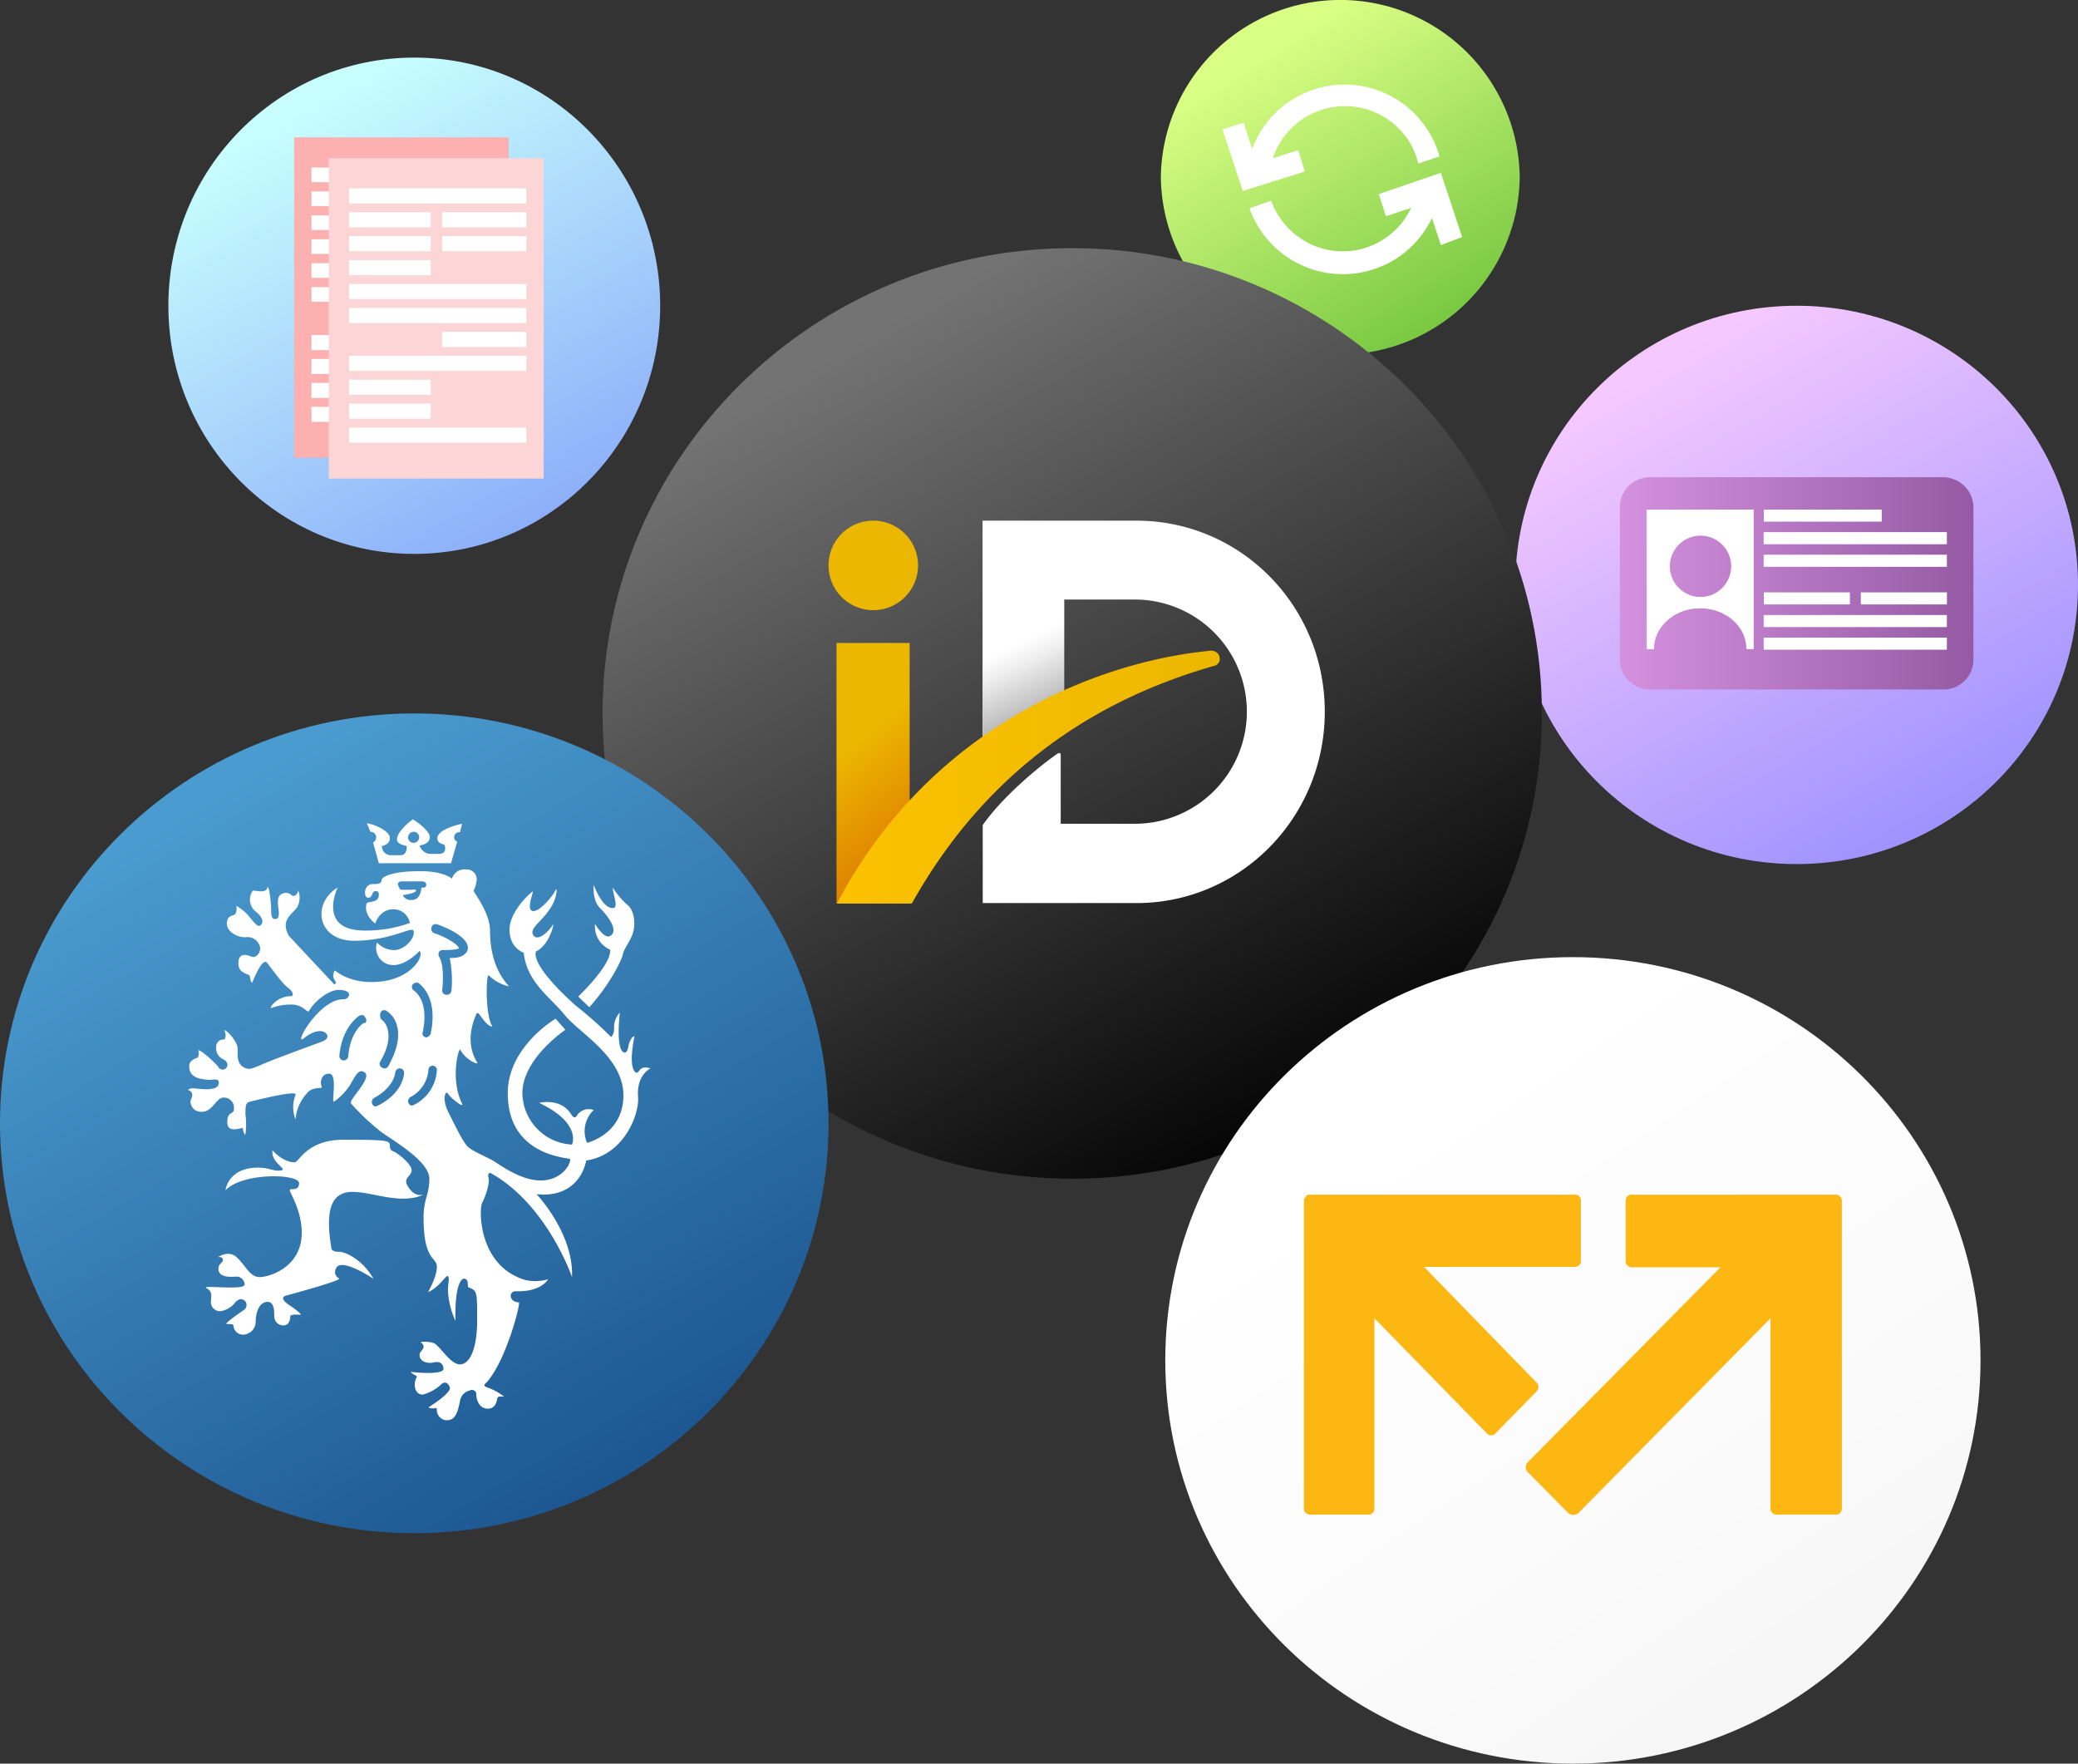
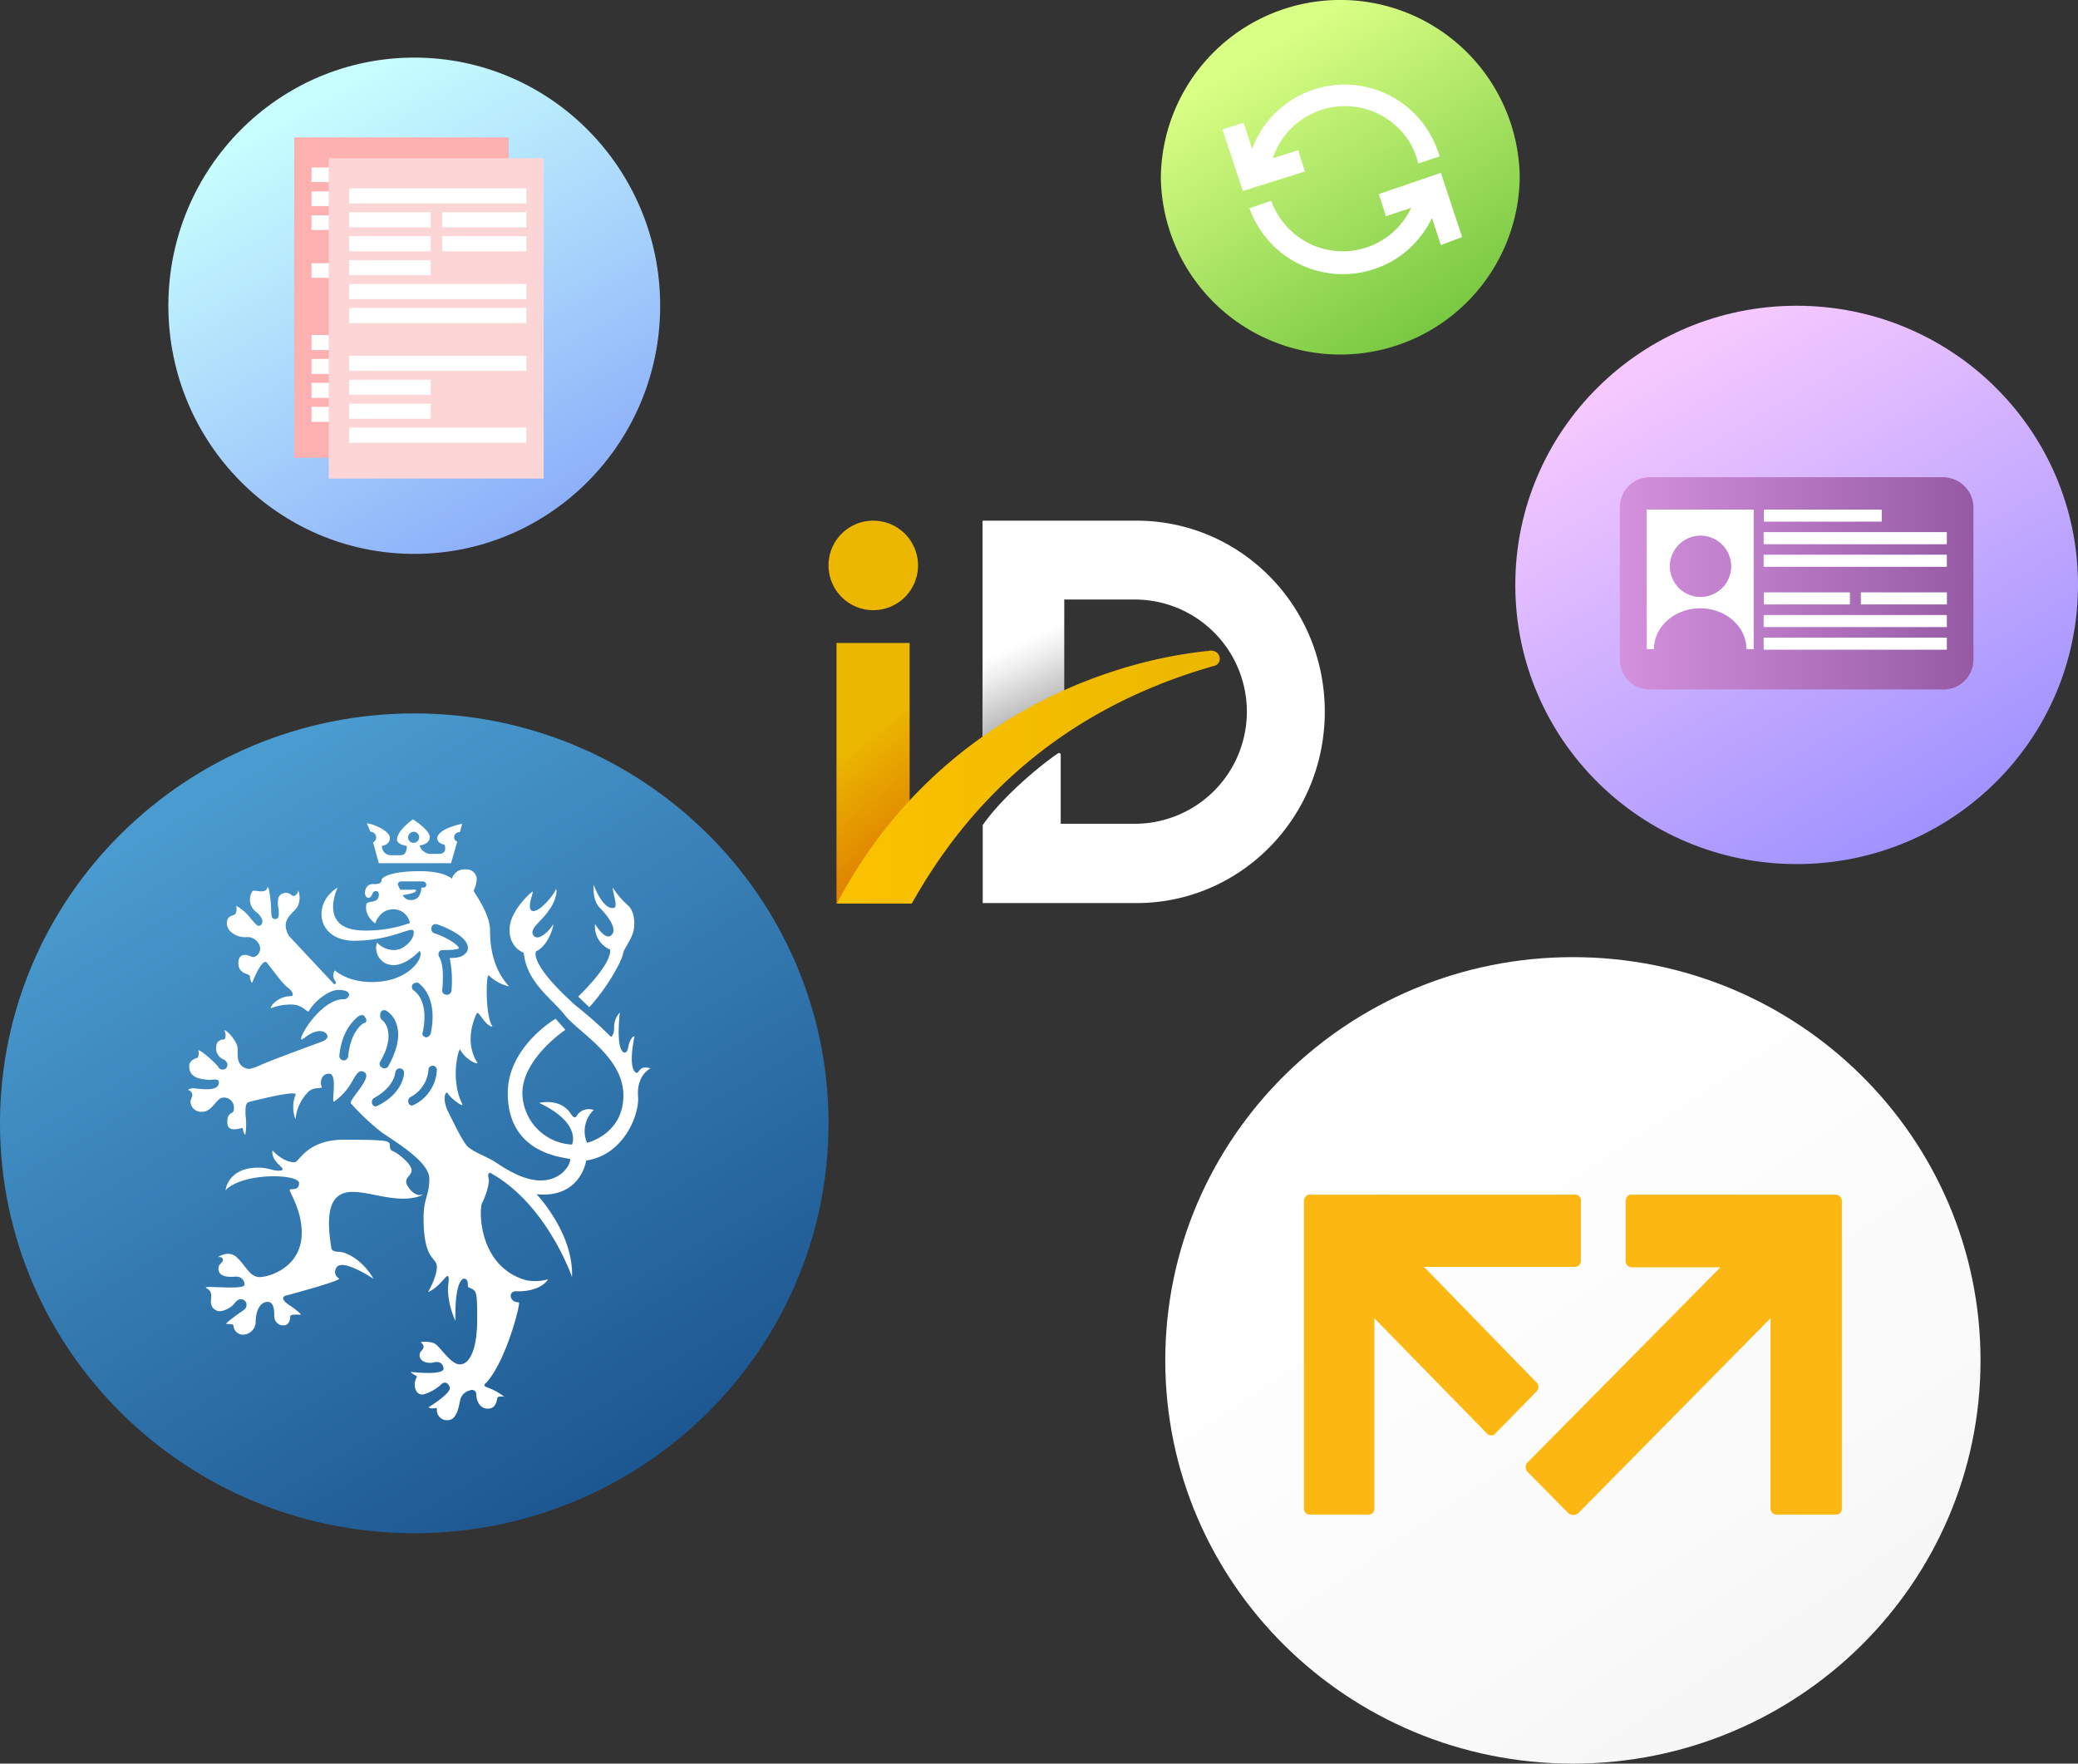
<svg xmlns="http://www.w3.org/2000/svg" id="a4ecd5c3-6632-49ef-b349-4565ca16975d" data-name="Vrstva 1" viewBox="0 0 469 398">
  <rect x="0" y="0" width="469" height="398" fill="#333333" stroke="none" />
  <defs>
    <style>
      .a6c41e1e-6133-4625-aa8d-08171e177071, .a9ad88bb-c32d-42b2-84d0-2cd5de2a6c13, .ae082b1e-097e-41cf-89d7-1c7ef2fc6298, .af58eaf4-b7f7-47db-87cc-effbccac64b9, .b2717d07-b207-49bf-985b-2fec3717cfa6, .b595cb37-4164-4989-a9ee-5bf98898b6f3, .ba88e72f-a2ce-4bbe-b2a6-d384b6a30d0c, .bec34c39-24b8-44a0-a75c-698f28e648bc, .e4236f69-0772-4a76-b5d7-d9499de8fce6, .f4194a71-2e76-4e7a-a0e8-44bf1d2b526e {
        fill-rule: evenodd;
      }

      .a6c41e1e-6133-4625-aa8d-08171e177071 {
        fill: url(#e9259533-3fd6-4657-817b-e29f25f3068e);
      }

      .a9ad88bb-c32d-42b2-84d0-2cd5de2a6c13, .f045ac7d-6fbe-429d-9092-bf2bbce3559e {
        fill: #fff;
      }

      .b2717d07-b207-49bf-985b-2fec3717cfa6 {
        fill: url(#ab99654c-850f-4ff8-ac94-cc957de73f34);
      }

      .e4236f69-0772-4a76-b5d7-d9499de8fce6 {
        fill: #fcb0b0;
      }

      .b595cb37-4164-4989-a9ee-5bf98898b6f3 {
        fill: #fcd6d6;
      }

      .bec34c39-24b8-44a0-a75c-698f28e648bc {
        fill: url(#f94a86b1-d438-44ef-981e-a3509a43e43c);
      }

      .ae082b1e-097e-41cf-89d7-1c7ef2fc6298 {
        fill: url(#f803c51b-9b8a-4b65-944d-bd5b6b6cd4c4);
      }

      .fd35d361-4131-4e1d-882d-ee44706518a9 {
        fill: url(#ef5c06dd-c750-4a37-8b4f-74496fb8096d);
      }

      .ff43d236-f8af-4d12-b87d-1dea1e2cd3d1 {
        fill: url(#b0d6784f-27cd-4be5-9971-dba276a81b56);
      }

      .b6317737-2d4e-4856-abe1-ed9e490b5066 {
        fill: url(#f2eedaf4-872e-4c96-8253-e3c667c98aea);
      }

      .a89bc58c-6721-4625-9871-498f5c2e5f71 {
        fill: #ebb700;
      }

      .af58eaf4-b7f7-47db-87cc-effbccac64b9 {
        fill: url(#adcc0b2c-d489-4392-9059-d62620e6c056);
      }

      .f4194a71-2e76-4e7a-a0e8-44bf1d2b526e {
        fill: #fcb713;
      }

      .ba88e72f-a2ce-4bbe-b2a6-d384b6a30d0c {
        fill: url(#e053b751-5923-4333-bfb2-5e3b33ceef01);
      }

      .e963927e-7fe7-4747-a050-491071776715 {
        fill: url(#b7de0a9c-cebe-4809-b9c4-c42bb0dfc579);
      }
    </style>
    <linearGradient id="e9259533-3fd6-4657-817b-e29f25f3068e" data-name="Nepojmenovaný přechod" x1="-632.813" y1="443.573" x2="-632.326" y2="442.801" gradientTransform="matrix(81, 0, 0, -80, 51542, 35497.078)" gradientUnits="userSpaceOnUse">
      <stop offset="0" stop-color="#daff85" />
      <stop offset="1" stop-color="#7ac943" />
    </linearGradient>
    <linearGradient id="ab99654c-850f-4ff8-ac94-cc957de73f34" data-name="Nepojmenovaný přechod 2" x1="-634.959" y1="445.389" x2="-634.456" y2="444.504" gradientTransform="matrix(111, 0, 0, -112, 70548, 49906.55)" gradientUnits="userSpaceOnUse">
      <stop offset="0" stop-color="#c8fffe" />
      <stop offset="1" stop-color="#8aabf9" />
    </linearGradient>
    <linearGradient id="f94a86b1-d438-44ef-981e-a3509a43e43c" data-name="Nepojmenovaný přechod 3" x1="-635.69" y1="445.871" x2="-635.178" y2="445.001" gradientTransform="matrix(127, 0, 0, -126, 81108, 56261.007)" gradientUnits="userSpaceOnUse">
      <stop offset="0" stop-color="#f5c8ff" />
      <stop offset="1" stop-color="#9b90ff" />
    </linearGradient>
    <linearGradient id="f803c51b-9b8a-4b65-944d-bd5b6b6cd4c4" data-name="Nepojmenovaný přechod 4" x1="-637.714" y1="447.439" x2="-637.201" y2="446.57" gradientTransform="matrix(212, 0, 0, -210, 135387, 94038.759)" gradientUnits="userSpaceOnUse">
      <stop offset="0" stop-color="#737373" />
      <stop offset="1" />
    </linearGradient>
    <linearGradient id="ef5c06dd-c750-4a37-8b4f-74496fb8096d" data-name="Nepojmenovaný přechod 5" x1="-605.611" y1="439.062" x2="-605.758" y2="439.883" gradientTransform="matrix(18.387, 0, 0, -49.637, 11367.067, 21954.391)" gradientUnits="userSpaceOnUse">
      <stop offset="0.006" stop-color="#bebebe" />
      <stop offset="0.042" stop-color="#c5c5c5" />
      <stop offset="0.274" stop-color="#efefef" />
      <stop offset="0.393" stop-color="#fff" />
    </linearGradient>
    <linearGradient id="b0d6784f-27cd-4be5-9971-dba276a81b56" data-name="Nepojmenovaný přechod 6" x1="-601.684" y1="440.626" x2="-601.852" y2="441.354" gradientTransform="matrix(16.548, 0, 0, -58.829, 10155.356, 26117.357)" gradientUnits="userSpaceOnUse">
      <stop offset="0" stop-color="#df8200" />
      <stop offset="0.529" stop-color="#e8a800" />
      <stop offset="0.714" stop-color="#ebb700" />
      <stop offset="1" stop-color="#ebb700" />
    </linearGradient>
    <linearGradient id="f2eedaf4-872e-4c96-8253-e3c667c98aea" data-name="Nepojmenovaný přechod 7" x1="-633.583" y1="440.721" x2="-632.583" y2="440.721" gradientTransform="matrix(86.419, 0, 0, -56.99, 54942.649, 25292.113)" gradientUnits="userSpaceOnUse">
      <stop offset="0" stop-color="#fcc200" />
      <stop offset="0.941" stop-color="#ecb800" />
      <stop offset="1" stop-color="#ebb700" />
    </linearGradient>
    <linearGradient id="adcc0b2c-d489-4392-9059-d62620e6c056" data-name="Nepojmenovaný přechod 28" x1="-636.764" y1="446.305" x2="-637.222" y2="446.977" gradientTransform="matrix(184, 0, 0, -182, 117566, 81601.836)" gradientUnits="userSpaceOnUse">
      <stop offset="0" stop-color="#f7f7f7" />
      <stop offset="0.246" stop-color="#fafafa" />
      <stop offset="1" stop-color="#fff" />
    </linearGradient>
    <linearGradient id="e053b751-5923-4333-bfb2-5e3b33ceef01" data-name="Nepojmenovaný přechod 9" x1="-637.309" y1="447.119" x2="-636.792" y2="446.245" gradientTransform="matrix(187, 0, 0, -185, 119226, 82896.508)" gradientUnits="userSpaceOnUse">
      <stop offset="0" stop-color="#4a9bcf" />
      <stop offset="1" stop-color="#1a538e" />
    </linearGradient>
    <linearGradient id="b7de0a9c-cebe-4809-b9c4-c42bb0dfc579" data-name="Nepojmenovaný přechod 10" x1="365.6" y1="575.65" x2="445.4" y2="575.65" gradientTransform="translate(0 -444)" gradientUnits="userSpaceOnUse">
      <stop offset="0" stop-color="#d491de" />
      <stop offset="1" stop-color="#955aa3" />
    </linearGradient>
  </defs>
  <g>
    <g>
      <path class="a6c41e1e-6133-4625-aa8d-08171e177071" d="M262,40a40.503,40.503,0,0,0,81,0,40.503,40.503,0,0,0-81,0" transform="translate(0 0)" />
      <path class="a9ad88bb-c32d-42b2-84d0-2cd5de2a6c13" d="M330,53.5,325.2,39l-14,4.8,1.6,5,5.7-1.9a17.076,17.076,0,0,1-22.7,8.2c-.1-.1-.3-.1-.4-.2a17.403,17.403,0,0,1-8.5-9.6L282,47a22.367,22.367,0,0,0,28.5,13.6,21.83,21.83,0,0,0,8.4-5.3,23.282,23.282,0,0,0,4.3-6.1l2,6.1Z" transform="translate(0 0)" />
      <path class="a9ad88bb-c32d-42b2-84d0-2cd5de2a6c13" d="M293,33.9l-5.7,1.8a16.577,16.577,0,0,1,4.2-6.8,17.142,17.142,0,0,1,24.1,0,16.388,16.388,0,0,1,4.5,8l4.8-1.6a22.265,22.265,0,0,0-42.3-1.7l-1.9-5.9-4.8,1.5,4.6,13.9,14-4.4Z" transform="translate(0 0)" />
    </g>
    <g>
      <path class="b2717d07-b207-49bf-985b-2fec3717cfa6" d="M149,69c0,30.9-24.8,56-55.5,56S38,99.9,38,69,62.8,13,93.5,13,149,38.1,149,69" transform="translate(0 0)" />
      <g>
        <polygon class="e4236f69-0772-4a76-b5d7-d9499de8fce6" points="66.4 103.3 114.8 103.3 114.8 31 66.4 31 66.4 103.3" />
        <polygon class="a9ad88bb-c32d-42b2-84d0-2cd5de2a6c13" points="70.3 41.1 110.3 41.1 110.3 37.8 70.3 37.8 70.3 41.1" />
        <polygon class="a9ad88bb-c32d-42b2-84d0-2cd5de2a6c13" points="70.3 62.7 110.3 62.7 110.3 59.4 70.3 59.4 70.3 62.7" />
        <polygon class="a9ad88bb-c32d-42b2-84d0-2cd5de2a6c13" points="70.3 79 110.3 79 110.3 75.6 70.3 75.6 70.3 79" />
        <polygon class="a9ad88bb-c32d-42b2-84d0-2cd5de2a6c13" points="70.3 95.2 110.3 95.2 110.3 91.8 70.3 91.8 70.3 95.2" />
-         <polygon class="a9ad88bb-c32d-42b2-84d0-2cd5de2a6c13" points="70.3 68.1 110.3 68.1 110.3 64.8 70.3 64.8 70.3 68.1" />
        <polygon class="a9ad88bb-c32d-42b2-84d0-2cd5de2a6c13" points="70.3 46.5 89.3 46.5 89.3 43.2 70.3 43.2 70.3 46.5" />
        <polygon class="a9ad88bb-c32d-42b2-84d0-2cd5de2a6c13" points="91.9 46.5 110.3 46.5 110.3 43.2 91.9 43.2 91.9 46.5" />
        <polygon class="a9ad88bb-c32d-42b2-84d0-2cd5de2a6c13" points="70.3 51.9 89.3 51.9 89.3 48.6 70.3 48.6 70.3 51.9" />
        <polygon class="a9ad88bb-c32d-42b2-84d0-2cd5de2a6c13" points="91.9 51.9 110.3 51.9 110.3 48.6 91.9 48.6 91.9 51.9" />
-         <polygon class="a9ad88bb-c32d-42b2-84d0-2cd5de2a6c13" points="70.3 57.3 89.3 57.3 89.3 54 70.3 54 70.3 57.3" />
        <polygon class="a9ad88bb-c32d-42b2-84d0-2cd5de2a6c13" points="70.3 84.4 89.3 84.4 89.3 81 70.3 81 70.3 84.4" />
        <polygon class="a9ad88bb-c32d-42b2-84d0-2cd5de2a6c13" points="70.3 89.8 89.3 89.8 89.3 86.4 70.3 86.4 70.3 89.8" />
        <polygon class="a9ad88bb-c32d-42b2-84d0-2cd5de2a6c13" points="91.9 73.6 110.3 73.6 110.3 70.2 91.9 70.2 91.9 73.6" />
        <polygon class="b595cb37-4164-4989-a9ee-5bf98898b6f3" points="74.2 108 122.7 108 122.7 35.7 74.2 35.7 74.2 108" />
        <polygon class="a9ad88bb-c32d-42b2-84d0-2cd5de2a6c13" points="78.8 45.9 118.8 45.9 118.8 42.5 78.8 42.5 78.8 45.9" />
        <polygon class="a9ad88bb-c32d-42b2-84d0-2cd5de2a6c13" points="78.8 67.5 118.8 67.5 118.8 64.1 78.8 64.1 78.8 67.5" />
        <polygon class="a9ad88bb-c32d-42b2-84d0-2cd5de2a6c13" points="78.8 83.7 118.8 83.7 118.8 80.3 78.8 80.3 78.8 83.7" />
        <polygon class="a9ad88bb-c32d-42b2-84d0-2cd5de2a6c13" points="78.8 99.9 118.8 99.9 118.8 96.5 78.8 96.5 78.8 99.9" />
        <polygon class="a9ad88bb-c32d-42b2-84d0-2cd5de2a6c13" points="78.8 72.9 118.8 72.9 118.8 69.5 78.8 69.5 78.8 72.9" />
        <polygon class="a9ad88bb-c32d-42b2-84d0-2cd5de2a6c13" points="78.8 51.3 97.2 51.3 97.2 47.9 78.8 47.9 78.8 51.3" />
        <polygon class="a9ad88bb-c32d-42b2-84d0-2cd5de2a6c13" points="99.8 51.3 118.8 51.3 118.8 47.9 99.8 47.9 99.8 51.3" />
        <polygon class="a9ad88bb-c32d-42b2-84d0-2cd5de2a6c13" points="78.8 56.7 97.2 56.7 97.2 53.3 78.8 53.3 78.8 56.7" />
        <polygon class="a9ad88bb-c32d-42b2-84d0-2cd5de2a6c13" points="99.8 56.7 118.8 56.7 118.8 53.3 99.8 53.3 99.8 56.7" />
        <polygon class="a9ad88bb-c32d-42b2-84d0-2cd5de2a6c13" points="78.8 62.1 97.2 62.1 97.2 58.7 78.8 58.7 78.8 62.1" />
        <polygon class="a9ad88bb-c32d-42b2-84d0-2cd5de2a6c13" points="78.8 89.1 97.2 89.1 97.2 85.7 78.8 85.7 78.8 89.1" />
        <polygon class="a9ad88bb-c32d-42b2-84d0-2cd5de2a6c13" points="78.8 94.5 97.2 94.5 97.2 91.1 78.8 91.1 78.8 94.5" />
-         <polygon class="a9ad88bb-c32d-42b2-84d0-2cd5de2a6c13" points="99.8 78.3 118.8 78.3 118.8 74.9 99.8 74.9 99.8 78.3" />
      </g>
    </g>
    <path class="bec34c39-24b8-44a0-a75c-698f28e648bc" d="M469,132c0,34.8-28.4,63-63.5,63S342,166.8,342,132s28.4-63,63.5-63S469,97.2,469,132" transform="translate(0 0)" />
    <g>
-       <path class="ae082b1e-097e-41cf-89d7-1c7ef2fc6298" d="M348,161c0,58-47.5,105-106,105S136,219,136,161,183.5,56,242,56s106,47,106,105" transform="translate(0 0)" />
      <g>
        <path class="f045ac7d-6fbe-429d-9092-bf2bbce3559e" d="M256.5,117.5H221.8v49.9a107.666,107.666,0,0,1,17.6-10.5V135.3h17.1a25.303,25.303,0,0,1,0,50.6H239.4V170.3c0-.4-.4-.4-.6-.3-4.4,3-12.6,9.9-17,16.2v17.6h34.7c23.5,0,42.5-19.3,42.5-43.2S280,117.5,256.5,117.5Z" transform="translate(0 0)" />
        <polygon class="fd35d361-4131-4e1d-882d-ee44706518a9" points="240.2 156.7 221.8 167.1 221.8 117.5 240.2 135.2 240.2 156.7" />
        <rect class="ff43d236-f8af-4d12-b87d-1dea1e2cd3d1" x="188.8" y="145.1" width="16.5" height="58.8" />
        <path class="b6317737-2d4e-4856-abe1-ed9e490b5066" d="M275.3,148.7a1.901,1.901,0,0,0-.5-1.3,2.272,2.272,0,0,0-2.1-.5c-26,2.6-63.3,17.9-83.8,57h16.9c18-32.2,44.3-46.8,68.1-53.6A1.627,1.627,0,0,0,275.3,148.7Z" transform="translate(0 0)" />
        <path class="a89bc58c-6721-4625-9871-498f5c2e5f71" d="M197.1,117.5A10.1,10.1,0,1,1,187,127.6h0A10.072,10.072,0,0,1,197.1,117.5Z" transform="translate(0 0)" />
      </g>
      <g>
        <path class="af58eaf4-b7f7-47db-87cc-effbccac64b9" d="M447,307c0,50.3-41.2,91-92,91s-92-40.7-92-91,41.2-91,92-91,92,40.7,92,91" transform="translate(0 0)" />
        <path class="f4194a71-2e76-4e7a-a0e8-44bf1d2b526e" d="M415.5,270.3a1.445,1.445,0,0,0-1-.7H368.1c-.7,0-1.2.7-1.2,1.6v13.2a1.456,1.456,0,0,0,1.2,1.6h20.2l-43.5,44a1.569,1.569,0,0,0,0,2.2l9.2,9.3a1.801,1.801,0,0,0,2.2,0l43.4-44v43.1a1.383,1.383,0,0,0,1.6,1.2h13a1.303,1.303,0,0,0,1.5-1.2V270.9a1.072,1.072,0,0,0-.2-.6" transform="translate(0 0)" />
        <path class="f4194a71-2e76-4e7a-a0e8-44bf1d2b526e" d="M355.6,269.6H295.5a1.013,1.013,0,0,0-.9.6.908.908,0,0,0-.3.7v69.7a1.342,1.342,0,0,0,1.5,1.2h12.9a1.303,1.303,0,0,0,1.5-1.2V297.5l25.5,26.1a1.3,1.3,0,0,0,1.9-.2h0l9.1-9.3a1.426,1.426,0,0,0,.2-2l-25.5-26.2h34.2a1.383,1.383,0,0,0,1.2-1.6V271.1a1.278,1.278,0,0,0-1.2-1.5" transform="translate(0 0)" />
      </g>
      <g>
        <path class="ba88e72f-a2ce-4bbe-b2a6-d384b6a30d0c" d="M187,253.5c0,51.1-41.9,92.5-93.5,92.5S0,304.6,0,253.5,41.9,161,93.5,161,187,202.4,187,253.5" transform="translate(0 0)" />
        <path class="a9ad88bb-c32d-42b2-84d0-2cd5de2a6c13" d="M95.3,269.6c-.6.2-1.9.2-3.2-1.8s.8-2.3.8-3.7-3.1-3.9-4.2-4.3-.4-1.6-1-2-1.7-.6-10.1-.6-10.1,5.1-11.1,5.1c-2.7,0-5-2.7-5-2.7-.4,2.7,3.2,4.1,2.1,4.5-1.7.4-2.7-.6-5.3-.6-6.9,0-7.4,5.1-7.4,5.1,4-4.1,16.6-3.7,16.6-1.6,0,2-2.1,1-2.1,1.6s2.7,4.5,2.7,9.6c0,7.8-7.3,10-9.5,10s-3.1-2.5-5-4.3c-1.9-2-4.4-.2-4.4-.2s1.1-.2,1.1.6-1,.8-1,2c0,2.3,3.4,1.8,4,1.8a1.815,1.815,0,0,1,1.9,1.8c0,1.4-10.1,0-8.6.8s1,2,1,3.1a2.051,2.051,0,0,0,2.1,2.1,5.005,5.005,0,0,0,3.4-2c1.1-1.2,1.9-.6,2.3-.2a1.388,1.388,0,0,1-.2,1.8c-1.1.8-4.8,3.3-4,3.3s1.5,0,1.5.4a2.165,2.165,0,0,0,2.1,2,2.935,2.935,0,0,0,2.9-2.7c0-2.9,1.1-4.7,2.7-4.7,1.5,0,1.5,2.1,1.5,3.3a2.046,2.046,0,0,0,1.8,2H64c1.3,0,1.5-1.4,1.5-2s1.9-.4,2.3-.4-1-1.2-2.7-2.3c-1.7-1.2-1.3-1.8-.6-2s13-3.5,12-3.9a1.642,1.642,0,0,1-.7-2.2c0-.1.1-.1.1-.2,1.3-2.3,8.4,2.5,8.4,2.5-2.3-4.1-6.1-6.1-7.8-6.1s-1.7-.8-1.7-.8c-1.7-10,.8-12.3,4-12.7,3.2-.2,6.3,1,10.3,1.4,4.7.5,6.8-1,6.2-.8" transform="translate(0 0)" />
        <path class="a9ad88bb-c32d-42b2-84d0-2cd5de2a6c13" d="M140.6,215.3c.2-1.2,1.6-2.8,2.2-4.6.7-2,.4-5.2-1.1-6.4a18.5,18.5,0,0,1-3.4-4c0,1.4,1.3,4.4.2,4.6-2.5.4-4.5-5.2-4.5-5.2s-.4,3.4,1.4,5.2c2,2,4.1,5,2.5,6.2-1.4,1.2-3.6-2.6-3.6-2.6a5.684,5.684,0,0,0,3.4,5.8c.4,3.4-7.2,10.6-7.2,10.6l2.5,2.4c4.2-4.6,7.2-10.2,7.6-12" transform="translate(0 0)" />
        <path class="a9ad88bb-c32d-42b2-84d0-2cd5de2a6c13" d="M99.8,223.5c.6-5.7-.6-7.4-.6-7.4A1.465,1.465,0,0,1,99,215a.961.961,0,0,1,.9-.6h.4c2.2,0,3-.2,3.3-.4-.2-.8-2.8-2.5-5.6-3.4a1.04,1.04,0,0,1-.6-1.3v-.1a.931.931,0,0,1,1.2-.6h.1c1.7.6,6.9,2.7,6.9,5.3a1.612,1.612,0,0,1-.6,1.3c-.7.8-2,1-3.5,1a25.424,25.424,0,0,1,.4,7.3,1.063,1.063,0,0,1-.9,1c-.8,0-1.2-.4-1.2-1Zm-6.3,25.8a.758.758,0,0,0-.4.2.875.875,0,0,1-.9-.6,1.094,1.094,0,0,1,.4-1.3,7.608,7.608,0,0,0,4.1-6.1.951.951,0,0,1,1.9-.1v.1a9.27,9.27,0,0,1-5.1,7.8Zm-8.2.2a.758.758,0,0,0-.4.2.875.875,0,0,1-.9-.6,1.094,1.094,0,0,1,.4-1.3c4.6-2.5,4.8-5.7,4.8-5.7a1.09,1.09,0,0,1,1.1-1,.993.993,0,0,1,.9,1.1s-.1,4.4-5.9,7.3Zm.6-21a.903.903,0,0,1,1.3-.4,5.542,5.542,0,0,1,2.4,3.4c.7,2.5,0,5.5-1.9,9a.961.961,0,0,1-.9.6.735.735,0,0,1-.6-.2.922.922,0,0,1-.4-1.3c1.7-2.9,2.2-5.3,1.7-7.3A3.895,3.895,0,0,0,86,230a1.962,1.962,0,0,1-.1-1.5Zm7.2-6.3a1.249,1.249,0,0,1,1.3-.4c.2.2,4.6,2.9,2.8,11.5a1.419,1.419,0,0,1-.9.8h-.2c-.6-.2-.9-.6-.7-1.1,1.5-7.1-1.7-9.2-1.9-9.4a1.012,1.012,0,0,1-.4-1.4Zm-.2-19.1a1.937,1.937,0,0,1-2-1.1s3-.4,3-1c0-.4-.9-.2-.9-.2H90.4a3.099,3.099,0,0,1-.6-1.3s0-.6.9-.6h4.6s.9,0,.9.8-1.1.6-1.1.6,0,2.8-2.2,2.8ZM82.1,230.9c-.2,0-3,1.9-3.5,7.4a1.063,1.063,0,0,1-.9,1h-.2a.993.993,0,0,1-.9-1.1c.6-6.5,4.3-8.8,4.5-9,.6-.2,1.1-.2,1.3.4a.91.91,0,0,1,.1,1.2c-.2,0-.3.1-.4.1Zm64.7,10.2c-2.6-.8-2.4,1.1-3.2,1-2-1.1-.4-8.2-.4-8.2-.4-.2-1.1,1-1.3,1.9-.2,1.1-.4,1.9-1.1,1.7-1.9-.8-.9-9-.9-9a4.879,4.879,0,0,0-1.3,3.6c0,1.5-.7,1.9-.7,1.9a90.131,90.131,0,0,0-8-7.1c-10.8-9.7-8.9-12.2-8.9-12.2,3.2-1.5,4.3-7.1,3.7-5.9-.6,1.1-3.2,3.8-4.3,2.3s1.9-3.2,3.5-5.7c1.9-2.5,1.9-5.3,1.5-4.6-.2.8-3.3,4.8-5,4.8-1.9,0,.2-4.6-.2-4.4s-5.2,4.4-5.2,8.6,3.2,5.2,3.2,5.2c.7,6.7,6.1,10.1,9.3,14.1s13.2,9.4,13.2,18.1c0,8.8-8.2,10.7-8.2,10.7a6.576,6.576,0,0,1,1.5-7.4,3.232,3.232,0,0,0-3.7,1.1c-.2.4-.6,1-1.3,0-2.4-4-7.3-2.7-7.3-2.7,9.7,4.6,7.4,9.4,7.4,9.4a11.804,11.804,0,0,1-11.2-11.6c0-7.8,9.7-14.3,9.7-14.3l-2.2-2.5s-10.8,6.3-10.8,16.8c0,14.5,14.1,14.5,14.1,14.9,0,1.5-2.2,4.8-6.7,4.8s-9.3-3.6-10.6-4.4-4.6-2.1-5.8-3.2c-1.1-1.1-2.6-4.2-4.3-7.6-1.7-3.2-.7-5.3-.2-4.4.6,1,3.7,3.4,3.2,2.3-2.8-5.7-.7-13-.4-12.2,1.1,2.3,4.6,3.8,3.7,2.7-3-5-.2-10.5,0-10.9.4-.4.9.8,1.9,1.9.9,1.1,2,1.3,1.5.8-1.5-2.7-1.3-11.6-.7-11.3a9.489,9.489,0,0,0,4.6,2.5c-3.5-3.8-4.3-8.6-4.3-12.6s-3.7-8.6-3.7-9a7.172,7.172,0,0,0,.7-2.5,2.263,2.263,0,0,0-2.3-2.3H105a2.921,2.921,0,0,0-3,2.1s-1.7-1.7-7.2-1.7c-5.8,0-8.7,1.1-8.7,2.1s-1.9.8-1.9.8c-2.2,0-2.2,3.1-1.1,3.1s.7-1.5,1.7-1.5c.2,0,.7,0,.7.8,0,2.1-2.6,1.3-2.8,2.1-.6,2.7,2,4.4,2,4.4s.9-3.2,4.1-3.2a3.754,3.754,0,0,1,3.7,3.1,29.527,29.527,0,0,1-10.2,1.7c-10.8,0-6.1-9.7-6.1-9.7-5.9,3.6-4.6,12,3.7,12s12.8-3.2,13.4-2.3c.6,1.5-1.9,4.4-4.3,4.4a5.22,5.22,0,0,1-3.9-1.7,3.873,3.873,0,0,0,2.4,4.9,5.853,5.853,0,0,0,1.3.2c3,0,5.9-3.2,5.9-3.2,1.1,1.1-1.7,6.1-8.7,6.9-6.9.8-10.4-2.5-10.4-2.5a1.951,1.951,0,0,0,0,2.3c.6.8-.2.8-.2.8L65.2,211.2c-2-3.6.7-4.8,1.9-6.5a4.599,4.599,0,0,0,.2-3.8c0,.8-.9,1.7-1.5,1.1a1.866,1.866,0,0,0-1.9-.4c-.4.2-1.5.4-1.1,3.1.4,2.5-.2,2.7-.7,2.7-.6,0-.9-.4-.9-1.9,0-2.1-.6-6.5-.9-5-.6,1.3-3,.2-3.3.6a3.422,3.422,0,0,0,.7,4.6c1.9,1.5,1.7,2.7,1.1,3.1s-.9,0-2.2-1.5a10.505,10.505,0,0,0-3.3-2.9,2.539,2.539,0,0,1-.2,1.9c-.4.4-1.9.2-1.9,2.1s2.4,3.2,4.3,3.1a2.878,2.878,0,0,1,3.2,2.3c.2,1.1-.9,2.5-1.9,2.1-.9-.4-3-1.1-3,1.5,0,2.5,2.6,2.3,2.6,2.9s.4,1.9.6,1.3c.9-2.3,2.4-5.2,3.2-4.4.7.8,3.5,4.8,4.8,5.7,1.3,1,1.3,1.9.7,1.9-3.2,0-5,2.7-4.5,2.7a12.4,12.4,0,0,1,4.6-.8c2.6,0,3.5,1.9,3.9,1.5,1.3-2.3,4.5-4.8,6.7-4.8s2.4.8,2.4,1.1a1.237,1.237,0,0,1-1.3,1c-5.6,0-11.5,10.9-8.9,8.8s4.6-1.9,5.2-.8-1.5,1.7-1.5,1.7-11.5,4.2-13.6,5.2c-2.2,1-2.8.8-2.8.8-3.2-.8-1.9-4-2.4-5.3-.9-2.3-3.2-4-2.8-3.2s.2,1.9-.2,1.9a1.579,1.579,0,0,0-1.7,1.5v.1a2.704,2.704,0,0,0,1.7,2.9c1.3.8.7,1.7.6,1.9a1.15,1.15,0,0,1-1.7,0,.349.349,0,0,1-.1-.2c-.7-1-4.8-4.6-4.5-3.6a1.939,1.939,0,0,1-.2,1.5s-1.9.4-1.9,1.9c0,2.9,3,2.9,4.3,3.1,1.3,0,2.4-.4,2.4.6,0,2.3-4.8,1.3-5.8,1.3-.9,0-1.3.4-1.1.4a1.172,1.172,0,0,1,.9,1.1c0,.6-.4,1-.4,1.5a2.348,2.348,0,0,0,2.4,2.3h.2c2.4,0,3.2-3.2,4.8-3.2a2.248,2.248,0,0,1,2.4,2.1v.4c0,1.5-1.5.4-1.5,3.1s3.5,1,3.5,1.3.4,1.9.6,1.3a16.208,16.208,0,0,0,0-4.4c0-1.9,0-2.7,1.1-2.9,6.9-1.7,10.6-2.3,10.2-1.5a7.464,7.464,0,0,0,0,5.5,9.948,9.948,0,0,1,2.6-5.9c1.3-1.7,3.7-.8,3.3-1.5-.4-.8-.2-2.9,1.7-2.9,2,0,.4,6.7,1.1,6.3a13.304,13.304,0,0,0,3.5-3.6c1.1-1.7,2-4.2,3.5-2.9s-3.7,6.1-3.2,6.9a53.08,53.08,0,0,0,6.9,6.5c3.3,2.3,10.8,6.7,10.8,10.5s-1.3,4.4-1.3,8.8c0,9.9,3,8.8,3,11.1s-2,5.7-2,5.7c2.6-1.1,4.1-4,4.5-3.6s0,1.7,0,3.2a18.436,18.436,0,0,0,1.7,6.9c-.2-8,1.3-9.9,2.2-9.5s.4,1.5.7,1.9c1.9.8,2,.6,2,7.3s-1.7,10.1-3.9,10.1-4.5-4.2-5.9-4.8a6.133,6.133,0,0,0-3-.2s.7.4.7,1c0,.8-.9,1-.9,1.9,0,1.7,2.2,1.9,3,1.7.7-.2,2.2-.4,2.4,1.3s-7.4.8-7.4.8c.6.8,1.7.8,1.3,1.3-.9,1.7-.2,4,1.5,3.8a9.868,9.868,0,0,0,4.1-2.3c.4-.4,1.3-.8,1.9.6.6,1.3-4.8,4.6-4.8,4.6,1.1.6,1.9-.2,1.9.4a2.326,2.326,0,0,0,2,2.5h.4c1.9,0,2.4-2.3,2.8-4.2a2.869,2.869,0,0,1,2.2-2.5,1.012,1.012,0,0,1,1.4.4.902.902,0,0,1,.1.5c0,1.1.6,3.2,2.6,3.2s2-2.1,2.2-2.5,1.5-.2,1.5-.2a13.502,13.502,0,0,0-3.3-1.9c-.4-.2-1.9-.4-.7-1.3,4.5-5,7.8-18.1,7.3-18.1-2.2,0-2.4-2.5-.7-2.5,5.8.2,7.3-2.7,7.3-2.7a10.592,10.592,0,0,1-5,.2c-10.8-3.1-10.6-16-9.9-17.4.7-1.3,1.7-4.2,1.5-5.5-.4-1.5.4-1.3.4-1.3,12.8,7.1,18.4,23.5,18.4,23.5.4-9.9-8-18.7-8-18.7,10,1,11.2-7.6,11.2-7.6,8.7-1.3,12.1-10.7,11.7-14.5-.2-3.0.9-5.2,2.8-6.3Z" transform="translate(0 0)" />
        <path class="a9ad88bb-c32d-42b2-84d0-2cd5de2a6c13" d="M93.4,187.7a1.251,1.251,0,0,1-.1,2.5,1.216,1.216,0,0,1-1.2-1.2,1.324,1.324,0,0,1,1.3-1.3Zm-9.8,0a1.305,1.305,0,0,1,1.3,1.2v.1a1.23,1.23,0,0,1-.7,1.1l1.3,4.7h16.3l1.4-4.9a.961.961,0,0,1-.7-.9,1.155,1.155,0,0,1,1.2-1.2h.1l.5-1.9s-5.6,1.1-5.6,3.3c0,1.2,1.6,1.4,1.6,1.4s.9,2.1-1.3,2.1H97a2.691,2.691,0,0,1-2.3-1.9s2.3-.2,2.3-1.9c0-1.6-3.8-4-3.8-4s-3.6,2.5-3.6,4.6c0,1.1,2.2,1.4,2.2,1.4s.2,2.1-1.4,2.1H88.2a2.006,2.006,0,0,1-2-2v-.1s1.8-.2,1.8-1.8-3.8-3.2-5.2-3.3l.8,1.9Z" transform="translate(0 0)" />
      </g>
    </g>
    <g>
      <path class="f045ac7d-6fbe-429d-9092-bf2bbce3559e" d="M383.8,137.3c5.8,0,10.4,4.1,10.4,9.2h1.7V115H371.7v31.5h1.7C373.3,141.5,378,137.3,383.8,137.3Zm0-16.4a6.9,6.9,0,1,1-6.9,6.9h0a6.914,6.914,0,0,1,6.9-6.9Z" transform="translate(0 0)" />
      <path class="e963927e-7fe7-4747-a050-491071776715" d="M376.9,127.8a6.9,6.9,0,1,1,6.9,6.9,6.914,6.914,0,0,1-6.9-6.9Zm68.5-13.3v34.3a6.744,6.744,0,0,1-6.8,6.8H372.4a6.744,6.744,0,0,1-6.8-6.8h0V114.5a6.744,6.744,0,0,1,6.8-6.8h66.2a6.872,6.872,0,0,1,6.8,6.8Zm-47.3,3.2h26.6V115H398.1Zm0,18.7h19.4v-2.7H398.1ZM395.8,115H371.6v31.5h1.7c0-5.1,4.7-9.2,10.4-9.2s10.4,4.1,10.4,9.2h1.7Zm43.5,28.9H398v2.7h41.3Zm0-5.1H398v2.7h41.3Zm0-5.1H420v2.7h19.4v-2.7Zm0-8.5H398v2.7h41.3Zm0-5.1H398v2.7h41.3Z" transform="translate(0 0)" />
      <rect class="f045ac7d-6fbe-429d-9092-bf2bbce3559e" x="398.1" y="115" width="26.6" height="2.7" />
      <rect class="f045ac7d-6fbe-429d-9092-bf2bbce3559e" x="398.1" y="120.1" width="41.3" height="2.7" />
      <rect class="f045ac7d-6fbe-429d-9092-bf2bbce3559e" x="398.1" y="125.2" width="41.3" height="2.7" />
      <rect class="f045ac7d-6fbe-429d-9092-bf2bbce3559e" x="398.1" y="133.7" width="19.4" height="2.7" />
      <rect class="f045ac7d-6fbe-429d-9092-bf2bbce3559e" x="420" y="133.7" width="19.4" height="2.7" />
      <rect class="f045ac7d-6fbe-429d-9092-bf2bbce3559e" x="398.1" y="138.8" width="41.3" height="2.7" />
      <rect class="f045ac7d-6fbe-429d-9092-bf2bbce3559e" x="398.1" y="143.9" width="41.3" height="2.7" />
    </g>
  </g>
</svg>